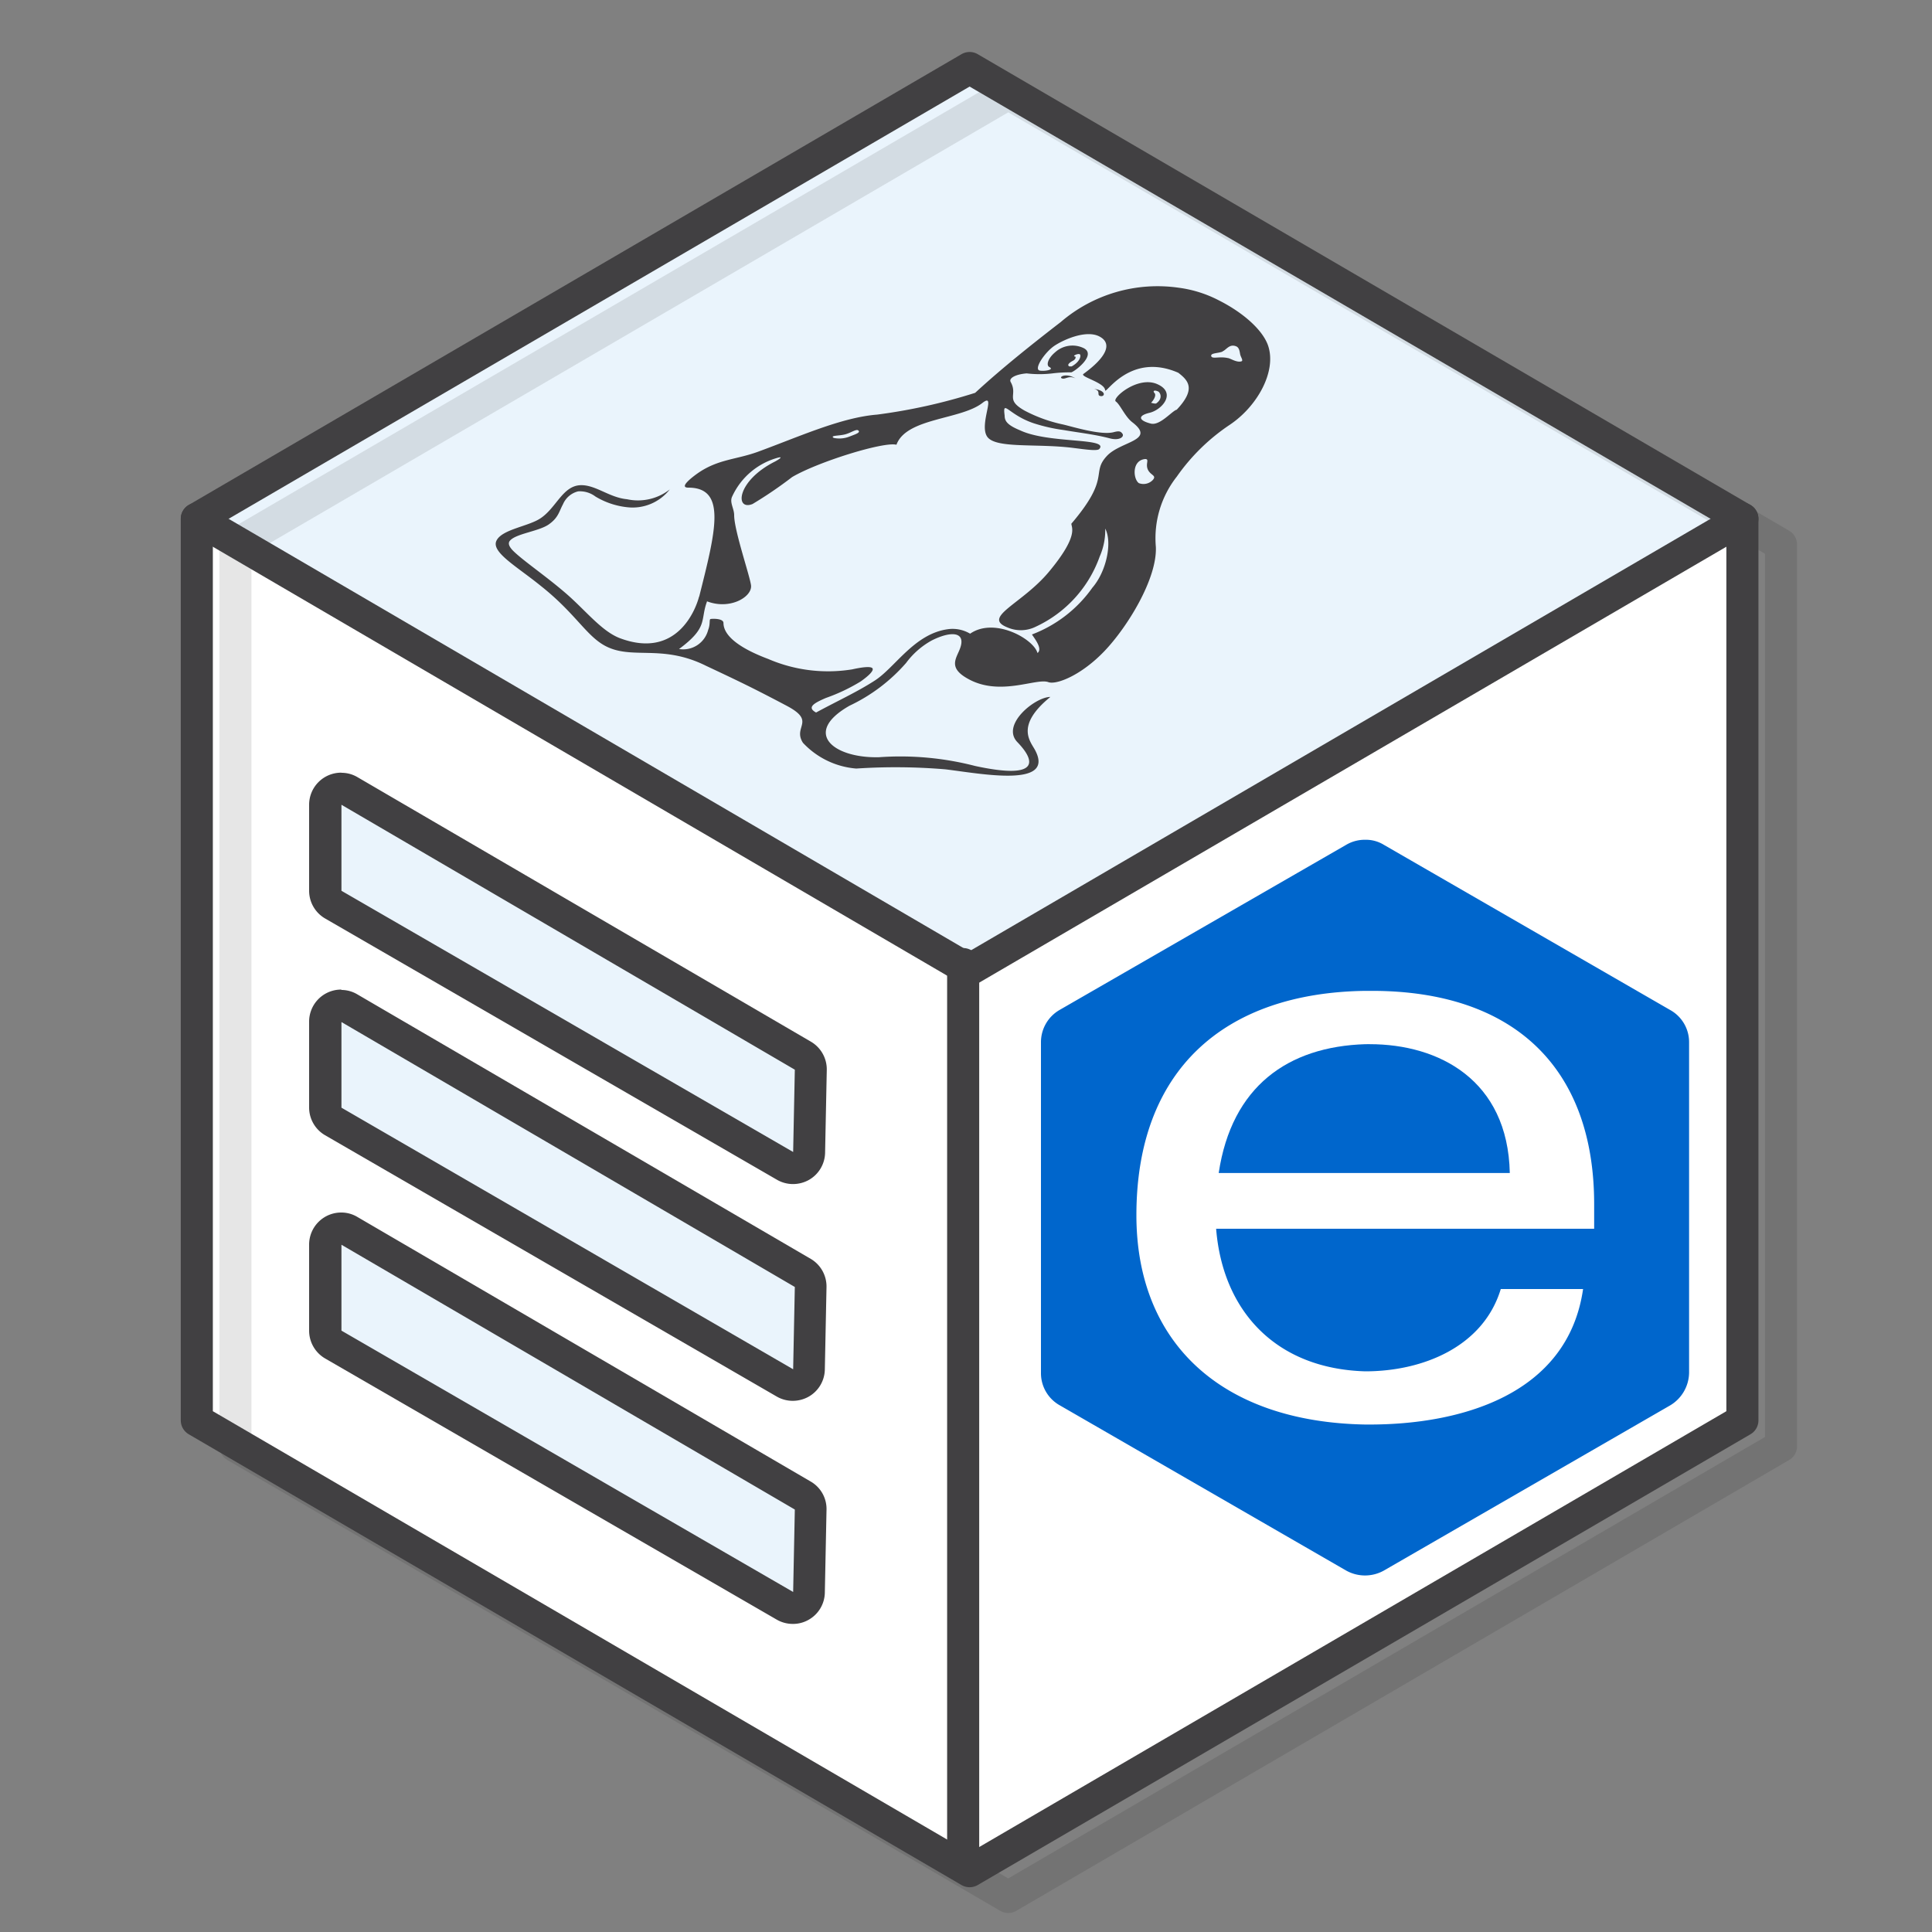
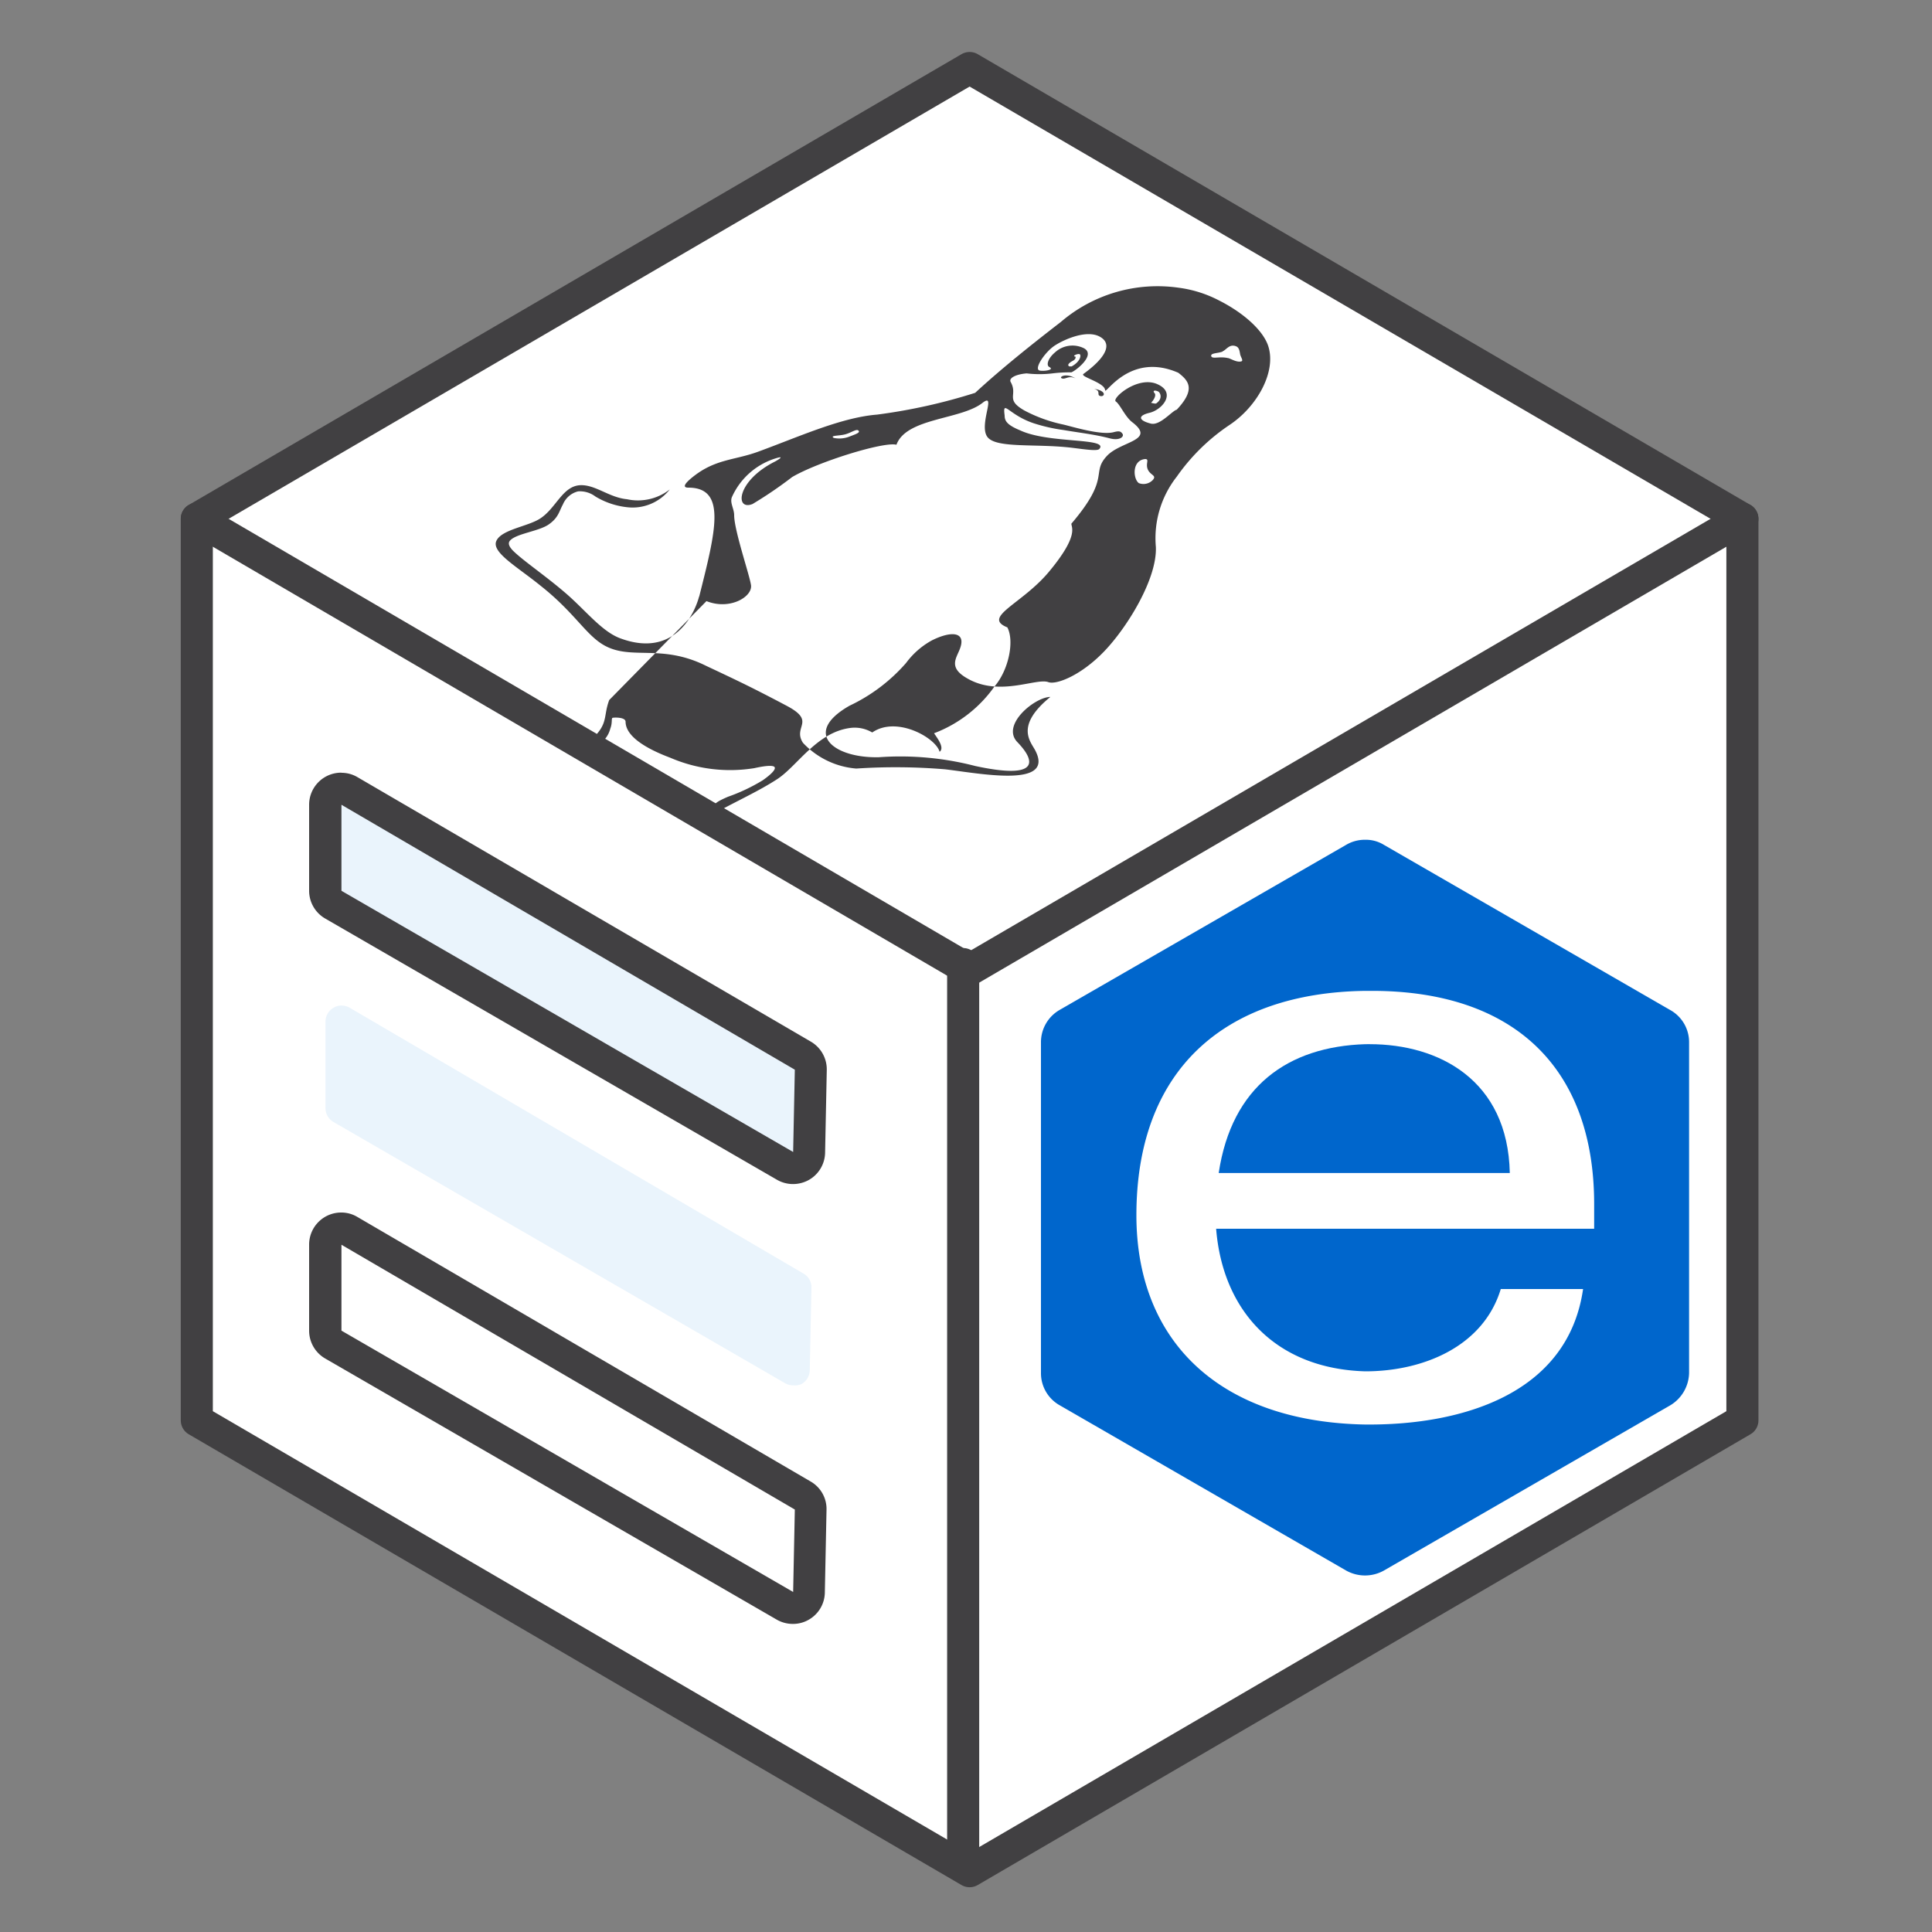
<svg xmlns="http://www.w3.org/2000/svg" viewBox="0 0 150 150">
  <rect x="0" y="0" width="150" height="150" fill="#808080" stroke="none" />
  <defs>
    <style>.cls-1{isolation:isolate;}.cls-2,.cls-8{fill:#fff;}.cls-3{fill:#06c;}.cls-4{fill:#eaf4fc;}.cls-5{opacity:0.1;mix-blend-mode:multiply;}.cls-6,.cls-7{fill:none;}.cls-6{stroke:#000;}.cls-6,.cls-7,.cls-8{stroke-linecap:round;stroke-linejoin:round;stroke-width:2.49px;}.cls-7,.cls-8{stroke:#414042;}.cls-10,.cls-9{fill:#414042;}.cls-10{fill-rule:evenodd;}</style>
  </defs>
  <title>Artboard 1 copy 20</title>
  <g class="cls-1">
    <g id="Layer_1" data-name="Layer 1">
      <polygon class="cls-2" points="134.72 109.72 134.72 39.72 74.72 4.72 14.72 39.72 14.72 109.72 74.72 144.72 134.72 109.72" />
-       <path class="cls-2" d="M88.23,94.35c0,9.86,6.55,16.05,17.77,16.25h.35c6.9,0,15.36-2.22,16.56-10.52h-6.39c-1.36,4.48-6,6.39-10.52,6.39-6.94-.2-11.07-4.68-11.58-11.07h29.35l0-1.91c0-10.52-6.2-16.56-17.26-16.56H106C95,77.08,88.23,83.12,88.23,94.35ZM106,81.06h.35c5.34,0,10.72,2.77,10.87,10H94.62C95.63,84.33,100,81.25,106,81.06Z" />
      <path class="cls-3" d="M82.27,78.41a2.89,2.89,0,0,0-1.45,2.53v25.65a2.86,2.86,0,0,0,1.48,2.53l22.22,12.82a3,3,0,0,0,2.92,0l22.22-12.82a3,3,0,0,0,1.48-2.53V80.94a2.85,2.85,0,0,0-1.48-2.53L107.44,65.59A2.65,2.65,0,0,0,106,65.2a2.83,2.83,0,0,0-1.48.39ZM106,76.93h.51c11.06,0,17.26,6,17.26,16.56l0,1.91H94.42c.51,6.39,4.64,10.87,11.58,11.07,4.48,0,9.16-1.91,10.52-6.39h6.39c-1.2,8.3-9.66,10.52-16.56,10.52H106c-11.22-.2-17.77-6.39-17.77-16.25C88.23,83.12,95,77.08,106,76.93Z" />
      <path class="cls-3" d="M117.22,91.07c-.15-7.24-5.53-10-10.87-10H106c-6,.19-10.37,3.27-11.38,10h22.6Z" />
-       <polygon class="cls-4" points="74.72 4.72 14.72 39.72 74.34 74.75 134.72 39.72 74.72 4.72" />
      <g class="cls-5">
-         <polygon class="cls-6" points="138.28 112.28 138.28 42.28 78.28 7.28 18.28 42.28 18.28 112.28 78.28 147.28 138.28 112.28" />
-       </g>
+         </g>
      <polygon class="cls-7" points="135.28 110.28 135.28 40.28 75.28 5.28 15.28 40.28 15.28 110.28 75.28 145.28 135.28 110.28" />
      <path class="cls-8" d="M75.1,75.39l60.18-35.11" />
      <path class="cls-8" d="M15.28,40.28,74.72,75" />
      <line class="cls-8" x1="74.78" y1="74.85" x2="74.78" y2="144.11" />
      <path class="cls-4" d="M61.58,90.69a1.29,1.29,0,0,1-.63-.17L25.89,70.24a1.25,1.25,0,0,1-.62-1.08l0-6.68a1.26,1.26,0,0,1,1.25-1.25,1.32,1.32,0,0,1,.63.17L62.33,82a1.23,1.23,0,0,1,.62,1.1l-.13,6.39a1.26,1.26,0,0,1-.63,1.06A1.32,1.32,0,0,1,61.58,90.69Z" />
      <path class="cls-9" d="M26.49,62.47,61.71,83.05l-.13,6.39L26.51,69.16l0-6.69m0-2.48A2.49,2.49,0,0,0,24,62.48l0,6.69a2.49,2.49,0,0,0,1.24,2.14L60.33,91.6a2.49,2.49,0,0,0,1.25.33,2.53,2.53,0,0,0,1.22-.32,2.48,2.48,0,0,0,1.26-2.12l.13-6.39A2.49,2.49,0,0,0,63,80.9L27.74,60.33A2.42,2.42,0,0,0,26.49,60Z" />
      <path class="cls-4" d="M61.58,107.56a1.29,1.29,0,0,1-.63-.17L25.89,87.11A1.25,1.25,0,0,1,25.27,86l0-6.68a1.24,1.24,0,0,1,.63-1.08,1.14,1.14,0,0,1,.62-.17,1.32,1.32,0,0,1,.63.17L62.33,98.85A1.23,1.23,0,0,1,63,100l-.13,6.39a1.26,1.26,0,0,1-.63,1.06A1.32,1.32,0,0,1,61.58,107.56Z" />
-       <path class="cls-9" d="M26.49,79.34,61.71,99.92l-.13,6.39L26.51,86l0-6.69m0-2.48A2.49,2.49,0,0,0,24,79.35L24,86a2.49,2.49,0,0,0,1.24,2.14l35.07,20.29a2.49,2.49,0,0,0,1.25.33,2.53,2.53,0,0,0,1.22-.32,2.48,2.48,0,0,0,1.26-2.12l.13-6.39A2.49,2.49,0,0,0,63,97.77L27.74,77.2a2.42,2.42,0,0,0-1.25-.34Z" />
-       <path class="cls-4" d="M61.58,124.84a1.29,1.29,0,0,1-.63-.17L25.89,104.39a1.22,1.22,0,0,1-.62-1.07l0-6.69a1.25,1.25,0,0,1,.63-1.08,1.23,1.23,0,0,1,.62-.17,1.32,1.32,0,0,1,.63.17l35.21,20.58a1.25,1.25,0,0,1,.62,1.1l-.13,6.39a1.26,1.26,0,0,1-.63,1.06A1.21,1.21,0,0,1,61.58,124.84Z" />
      <path class="cls-9" d="M26.49,96.63,61.71,117.2l-.13,6.4L26.51,103.31l0-6.68m0-2.49A2.49,2.49,0,0,0,24,96.64l0,6.68a2.5,2.5,0,0,0,1.24,2.15l35.07,20.28a2.49,2.49,0,0,0,1.25.33,2.42,2.42,0,0,0,1.22-.32,2.47,2.47,0,0,0,1.26-2.11l.13-6.4A2.46,2.46,0,0,0,63,115.06L27.74,94.48a2.42,2.42,0,0,0-1.25-.34Z" />
-       <path class="cls-10" d="M54.85,46.67c1.8.72,3.56-.32,3.46-1.22C58.22,44.71,57,41.18,57,40c0-.53-.38-1-.15-1.46a5.5,5.5,0,0,1,3.53-3c.33-.09.32,0-.2.29-3,1.5-3.14,3.86-1.75,3.3a32.43,32.43,0,0,0,3.07-2.09c2-1.18,7.12-2.77,8.1-2.51.77-2.1,5-1.93,6.68-3.25,1.11-.86-.27,1.62.35,2.6s3.84.53,6.72.9c.82.1,1.84.26,2,.08.78-.89-3.9-.4-6.13-1.44C78.2,33,78,32.69,78,32.26c-.17-1.31.28-.06,2.25.6a13.32,13.32,0,0,0,2.34.53c1.09.19,2.43.34,3.56.64.78.21,1.15-.13,1-.35s-.29-.23-.71-.12c-1,.24-3.16-.43-3.89-.6a11.45,11.45,0,0,1-3-1.08C78,31,79.05,30.7,78.47,29.66c-.17-.3.38-.6,1.24-.67a8.46,8.46,0,0,0,2,0,10.64,10.64,0,0,1,1.45-.08c.18,0,2-1.32,1-1.87a2,2,0,0,0-2.25.32c-.56.47-.69,1-.45,1.13.46.23-.42.35-.74.28-.49-.11.42-1.45,1.17-1.94s2.47-1.24,3.48-.7.55,1.59-1.25,2.9c-.31.22,1.64.66,1.68,1.26,0,.44,1.9-3,5.68-1.35.78.6,1.4,1.26-.12,2.87-.34.07-1.29,1.25-2,1.08-.9-.22-1.11-.6-.11-.84s2.11-1.57.59-2.23-3.55,1.11-3.21,1.35.72,1.19,1.29,1.62c1.86,1.44-.93,1.45-2,2.63-1.23,1.34.35,1.62-2.74,5.24,0,.3.6.92-1.73,3.72-2.09,2.52-5.24,3.53-3.24,4.33a2.61,2.61,0,0,0,2.22-.06,9.51,9.51,0,0,0,4.95-5.44,5.08,5.08,0,0,0,.43-2.17c.56,1.07.1,3.32-1,4.59a10.13,10.13,0,0,1-4.69,3.63c.22.34.85,1.12.43,1.44-.29-1.09-3.34-2.81-5.23-1.5a2.66,2.66,0,0,0-1.72-.35c-2.62.35-4.12,3-5.7,4-1.38.89-3,1.63-4.54,2.47-.74-.4-.17-.73.76-1.13a14.16,14.16,0,0,0,2.7-1.28c.68-.48,1-.83.93-1s-.6-.16-1.59.06a11.74,11.74,0,0,1-6.52-.81c-2-.75-3.46-1.7-3.47-2.79,0-.37-.87-.34-1-.31s0,.37-.19.85a2,2,0,0,1-2.26,1.48c2.31-1.71,1.62-2.23,2.18-3.71Zm-.57-.37c-.25,1-1.72,4.89-6.12,3.26-1.47-.54-2.74-2.24-4.35-3.6-1.44-1.23-3.07-2.35-3.85-3.08-.47-.43-.54-.71-.36-.91.47-.54,2.24-.72,3-1.25s.8-1,1.11-1.57a1.73,1.73,0,0,1,1.17-1,2,2,0,0,1,1.35.4,6,6,0,0,0,2.46.83A3.66,3.66,0,0,0,52,38a4,4,0,0,1-3.32.76c-1.38-.13-2.44-1.13-3.61-1.09-1.39.05-1.88,1.77-3.12,2.58-.95.63-3,.85-3.41,1.74S40.16,44,42,45.5c2.64,2.09,3.49,3.82,4.94,4.62,2.11,1.16,4.41-.15,7.87,1.57,1,.47,2,.94,3,1.43s2.22,1.12,3.33,1.71c2.23,1.2.39,1.58,1.2,2.84a6.36,6.36,0,0,0,4.14,2,46.12,46.12,0,0,1,6.91.06c2.69.32,8.49,1.47,7-1.44-.33-.68-1.65-1.89,1.16-4.18-1.18,0-3.86,2.16-2.56,3.51,1.45,1.5,1.71,2.93-3.28,1.85a23.18,23.18,0,0,0-7.46-.68c-3.53.09-6-1.89-2.29-4a13.43,13.43,0,0,0,4.39-3.32,6.18,6.18,0,0,1,2-1.75c1.52-.76,2.64-.66,2.2.59-.27.78-1,1.51.6,2.39,2.48,1.4,5.31-.08,6.24.26.62.23,2.55-.52,4.35-2.4s4.11-5.64,4-8.1A7.73,7.73,0,0,1,91.37,37a15.58,15.58,0,0,1,4.08-4c2.16-1.43,3.69-4.17,3-6.18-.44-1.25-2-2.58-3.78-3.48a9.39,9.39,0,0,0-3.15-1A11.54,11.54,0,0,0,82.36,25c-2.15,1.66-4.56,3.57-6.65,5.5a43.83,43.83,0,0,1-7.61,1.69c-2.79.22-6.07,1.72-9.24,2.88-1.69.62-3.09.57-4.67,1.66-.44.31-1.52,1.13-.75,1.13,3,0,2.13,3.36.84,8.48Zm40.63-19c-.35.14-.94.1-.87.35s.63,0,1.29.15c.16,0,.7.38,1.06.25.16-.06-.07-.33-.11-.57S96.2,27,96,26.9c-.54-.24-.78.26-1.08.38Zm-6,8.34c.36,0,0,.36.21.82s.72.44.37.82a1,1,0,0,1-1.07.23c-.45-.32-.56-1.77.49-1.87Zm-5.4-6.26c-.77-.46-1.34-.1-1.06,0s.51-.26,1.06,0Zm-.07-1.71c.11,0,.11.21-.14.34s-.5.33-.27.44c0,0,.08,0,.17,0,.67-.37.75-.85.64-.94s-.6.11-.4.17Zm6.19,2.84c.15.15,0,.49-.26.76,0,0,.32.1.4.05.56-.4.29-.87.14-.93-.35-.15-.4,0-.28.12Zm-4.69-.32c1,.15.84.63.5.56s.09-.4-.5-.56ZM64.73,34c-.31-.2.37-.15.86-.27s.9-.46,1.06-.3-.19.27-.71.47a2.15,2.15,0,0,1-1.21.1Z" />
+       <path class="cls-10" d="M54.85,46.67c1.8.72,3.56-.32,3.46-1.22C58.22,44.71,57,41.18,57,40c0-.53-.38-1-.15-1.46a5.5,5.5,0,0,1,3.53-3c.33-.09.32,0-.2.29-3,1.5-3.14,3.86-1.75,3.3a32.43,32.43,0,0,0,3.07-2.09c2-1.18,7.12-2.77,8.1-2.51.77-2.1,5-1.93,6.68-3.25,1.11-.86-.27,1.62.35,2.6s3.84.53,6.72.9c.82.1,1.84.26,2,.08.78-.89-3.9-.4-6.13-1.44C78.2,33,78,32.69,78,32.26c-.17-1.31.28-.06,2.25.6a13.32,13.32,0,0,0,2.34.53c1.09.19,2.43.34,3.56.64.78.21,1.15-.13,1-.35s-.29-.23-.71-.12c-1,.24-3.16-.43-3.89-.6a11.45,11.45,0,0,1-3-1.08C78,31,79.05,30.7,78.47,29.66c-.17-.3.38-.6,1.24-.67a8.46,8.46,0,0,0,2,0,10.64,10.64,0,0,1,1.45-.08c.18,0,2-1.32,1-1.87a2,2,0,0,0-2.25.32c-.56.47-.69,1-.45,1.13.46.23-.42.35-.74.28-.49-.11.42-1.45,1.17-1.94s2.47-1.24,3.48-.7.55,1.59-1.25,2.9c-.31.22,1.64.66,1.68,1.26,0,.44,1.9-3,5.68-1.35.78.6,1.4,1.26-.12,2.87-.34.07-1.29,1.25-2,1.08-.9-.22-1.11-.6-.11-.84s2.11-1.57.59-2.23-3.55,1.11-3.21,1.35.72,1.19,1.29,1.62c1.86,1.44-.93,1.45-2,2.63-1.23,1.34.35,1.62-2.74,5.24,0,.3.6.92-1.73,3.72-2.09,2.52-5.24,3.53-3.24,4.33c.56,1.07.1,3.32-1,4.59a10.13,10.13,0,0,1-4.69,3.63c.22.34.85,1.12.43,1.44-.29-1.09-3.34-2.81-5.23-1.5a2.66,2.66,0,0,0-1.72-.35c-2.62.35-4.12,3-5.7,4-1.38.89-3,1.63-4.54,2.47-.74-.4-.17-.73.76-1.13a14.16,14.16,0,0,0,2.7-1.28c.68-.48,1-.83.93-1s-.6-.16-1.59.06a11.74,11.74,0,0,1-6.52-.81c-2-.75-3.46-1.7-3.47-2.79,0-.37-.87-.34-1-.31s0,.37-.19.85a2,2,0,0,1-2.26,1.48c2.31-1.71,1.62-2.23,2.18-3.71Zm-.57-.37c-.25,1-1.72,4.89-6.12,3.26-1.47-.54-2.74-2.24-4.35-3.6-1.44-1.23-3.07-2.35-3.85-3.08-.47-.43-.54-.71-.36-.91.47-.54,2.24-.72,3-1.25s.8-1,1.11-1.57a1.73,1.73,0,0,1,1.17-1,2,2,0,0,1,1.35.4,6,6,0,0,0,2.46.83A3.66,3.66,0,0,0,52,38a4,4,0,0,1-3.32.76c-1.38-.13-2.44-1.13-3.61-1.09-1.39.05-1.88,1.77-3.12,2.58-.95.63-3,.85-3.41,1.74S40.16,44,42,45.5c2.64,2.09,3.49,3.82,4.94,4.62,2.11,1.16,4.41-.15,7.87,1.57,1,.47,2,.94,3,1.43s2.22,1.12,3.33,1.71c2.23,1.2.39,1.58,1.2,2.84a6.36,6.36,0,0,0,4.14,2,46.12,46.12,0,0,1,6.91.06c2.69.32,8.49,1.47,7-1.44-.33-.68-1.65-1.89,1.16-4.18-1.18,0-3.86,2.16-2.56,3.51,1.45,1.5,1.71,2.93-3.28,1.85a23.18,23.18,0,0,0-7.46-.68c-3.53.09-6-1.89-2.29-4a13.43,13.43,0,0,0,4.39-3.32,6.18,6.18,0,0,1,2-1.75c1.52-.76,2.64-.66,2.2.59-.27.78-1,1.51.6,2.39,2.48,1.4,5.31-.08,6.24.26.62.23,2.55-.52,4.35-2.4s4.11-5.64,4-8.1A7.73,7.73,0,0,1,91.37,37a15.58,15.58,0,0,1,4.08-4c2.16-1.43,3.69-4.17,3-6.18-.44-1.25-2-2.58-3.78-3.48a9.39,9.39,0,0,0-3.15-1A11.54,11.54,0,0,0,82.36,25c-2.15,1.66-4.56,3.57-6.65,5.5a43.83,43.83,0,0,1-7.61,1.69c-2.79.22-6.07,1.72-9.24,2.88-1.69.62-3.09.57-4.67,1.66-.44.31-1.52,1.13-.75,1.13,3,0,2.13,3.36.84,8.48Zm40.63-19c-.35.14-.94.1-.87.35s.63,0,1.29.15c.16,0,.7.38,1.06.25.16-.06-.07-.33-.11-.57S96.2,27,96,26.9c-.54-.24-.78.26-1.08.38Zm-6,8.34c.36,0,0,.36.21.82s.72.44.37.82a1,1,0,0,1-1.07.23c-.45-.32-.56-1.77.49-1.87Zm-5.4-6.26c-.77-.46-1.34-.1-1.06,0s.51-.26,1.06,0Zm-.07-1.71c.11,0,.11.21-.14.34s-.5.33-.27.44c0,0,.08,0,.17,0,.67-.37.75-.85.64-.94s-.6.11-.4.17Zm6.19,2.84c.15.15,0,.49-.26.76,0,0,.32.1.4.05.56-.4.29-.87.14-.93-.35-.15-.4,0-.28.12Zm-4.69-.32c1,.15.84.63.5.56s.09-.4-.5-.56ZM64.73,34c-.31-.2.37-.15.86-.27s.9-.46,1.06-.3-.19.27-.71.47a2.15,2.15,0,0,1-1.21.1Z" />
    </g>
  </g>
</svg>